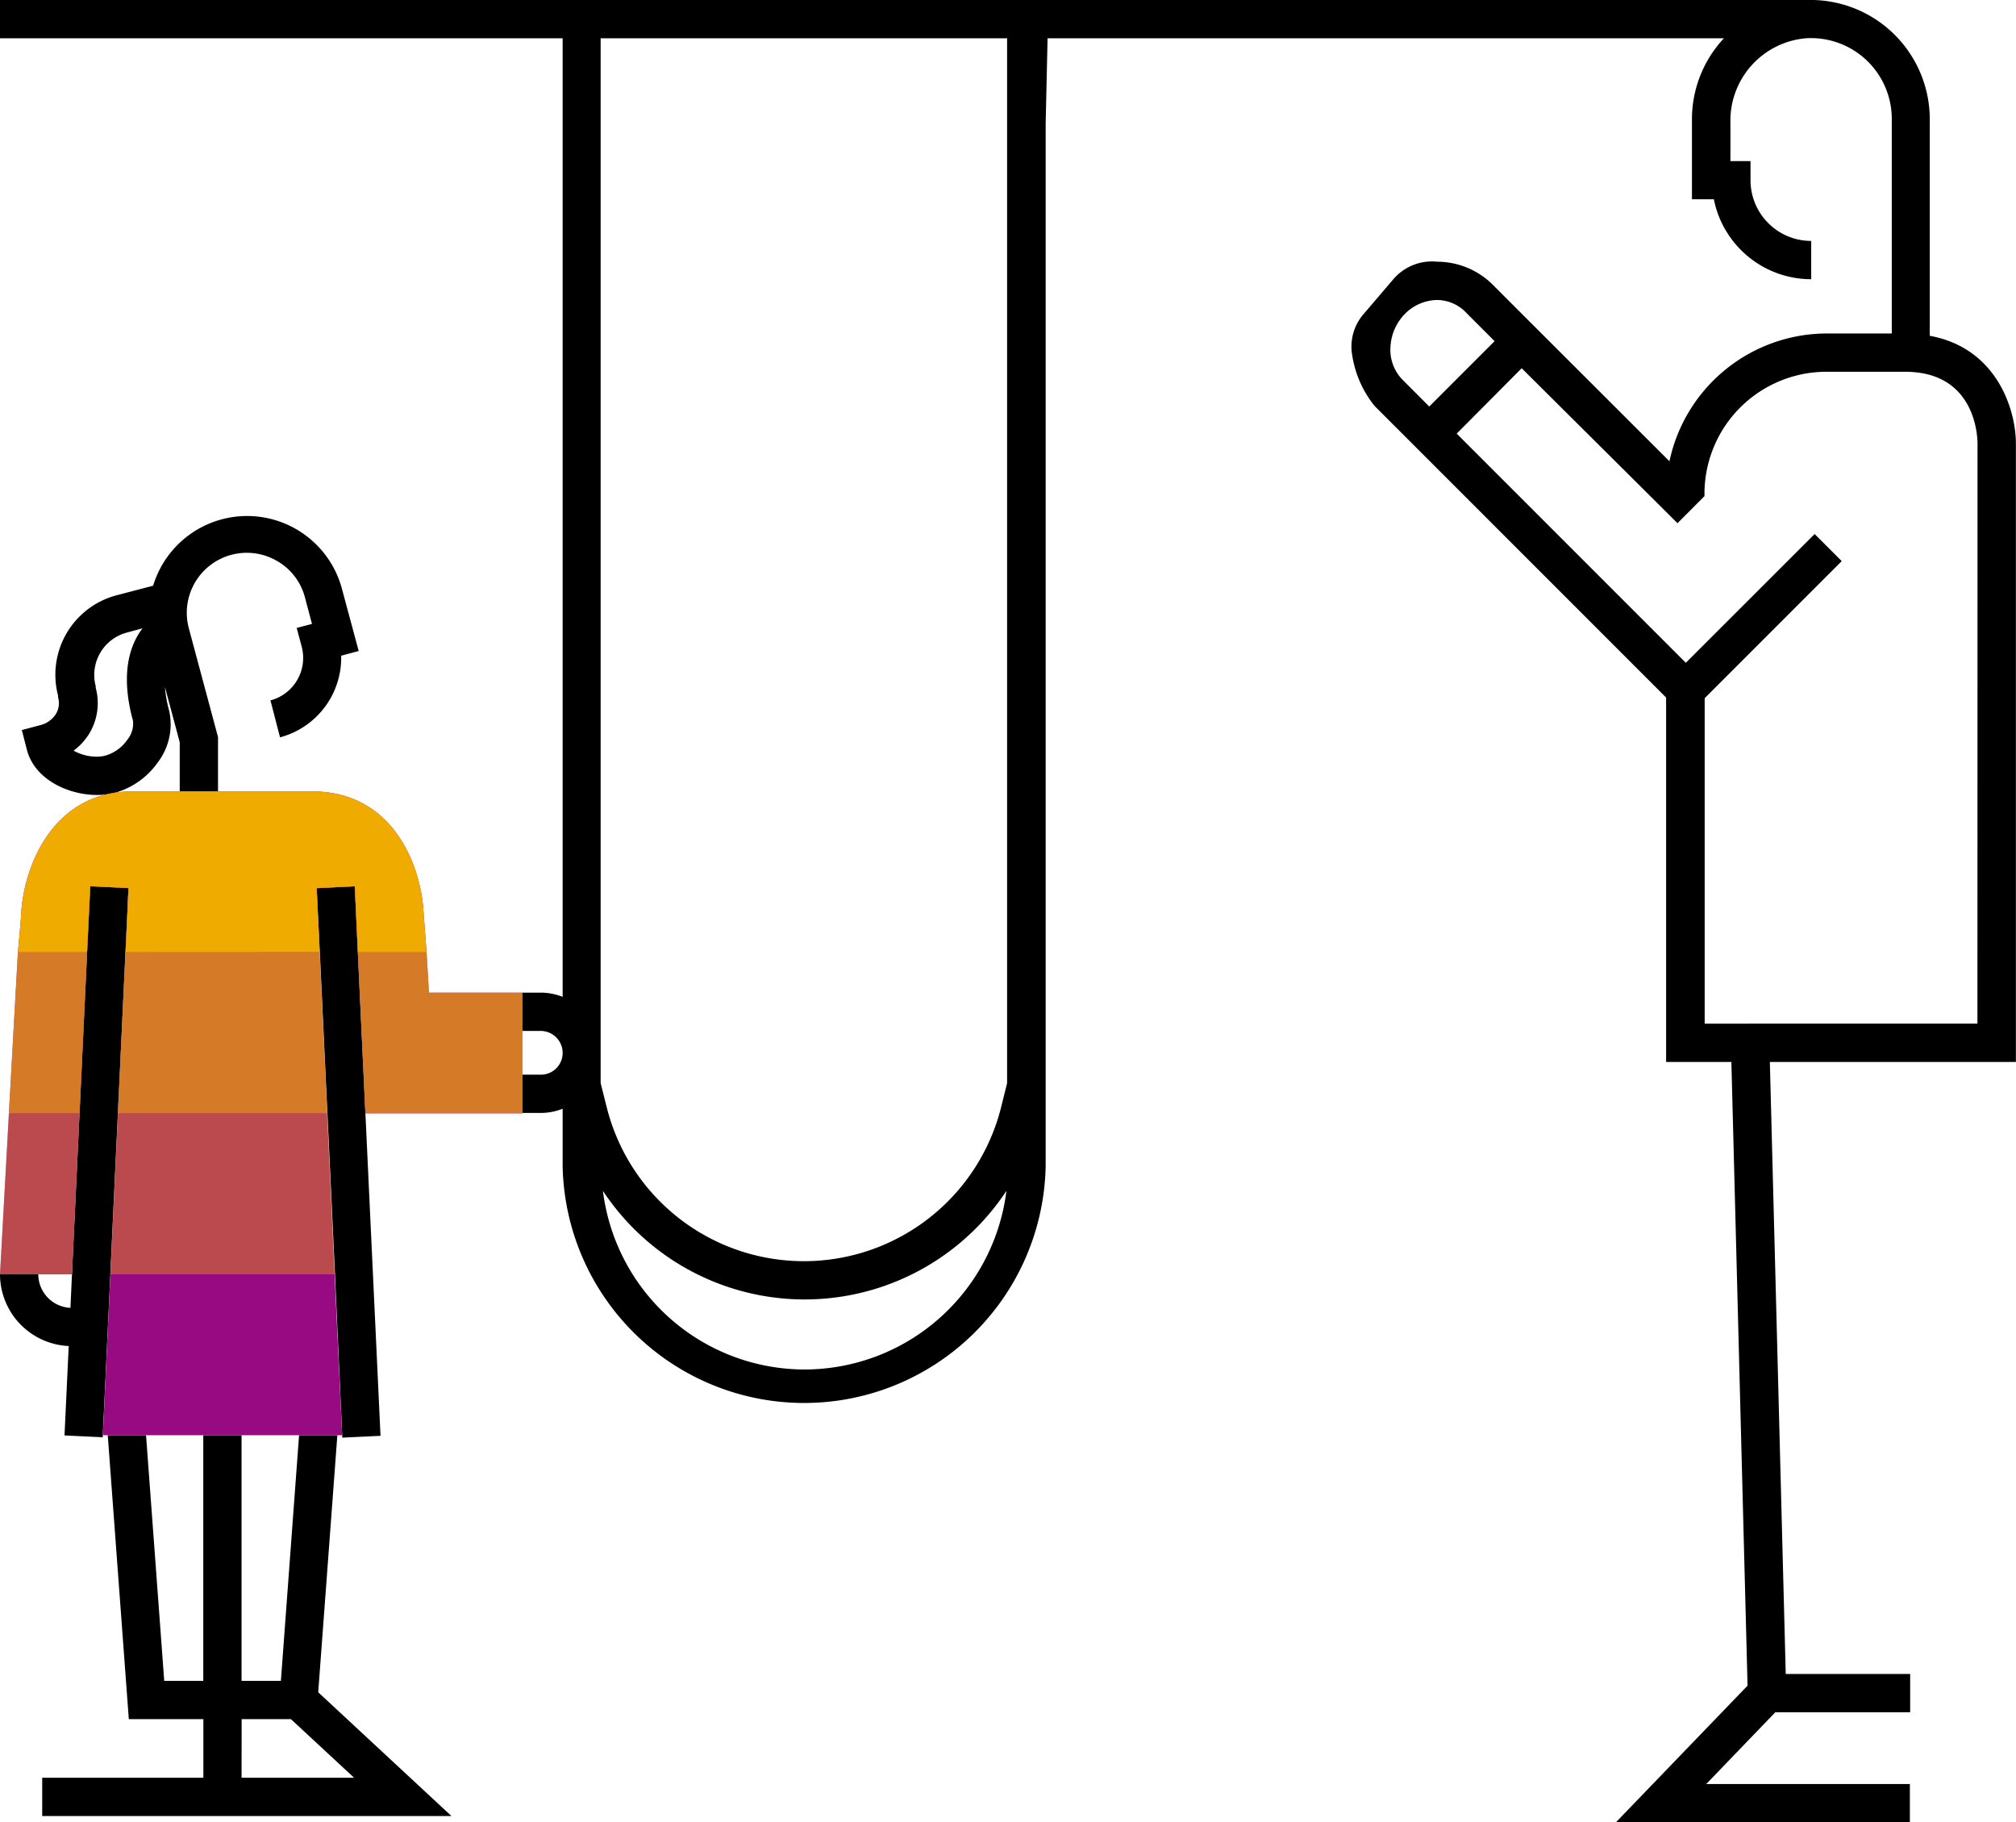
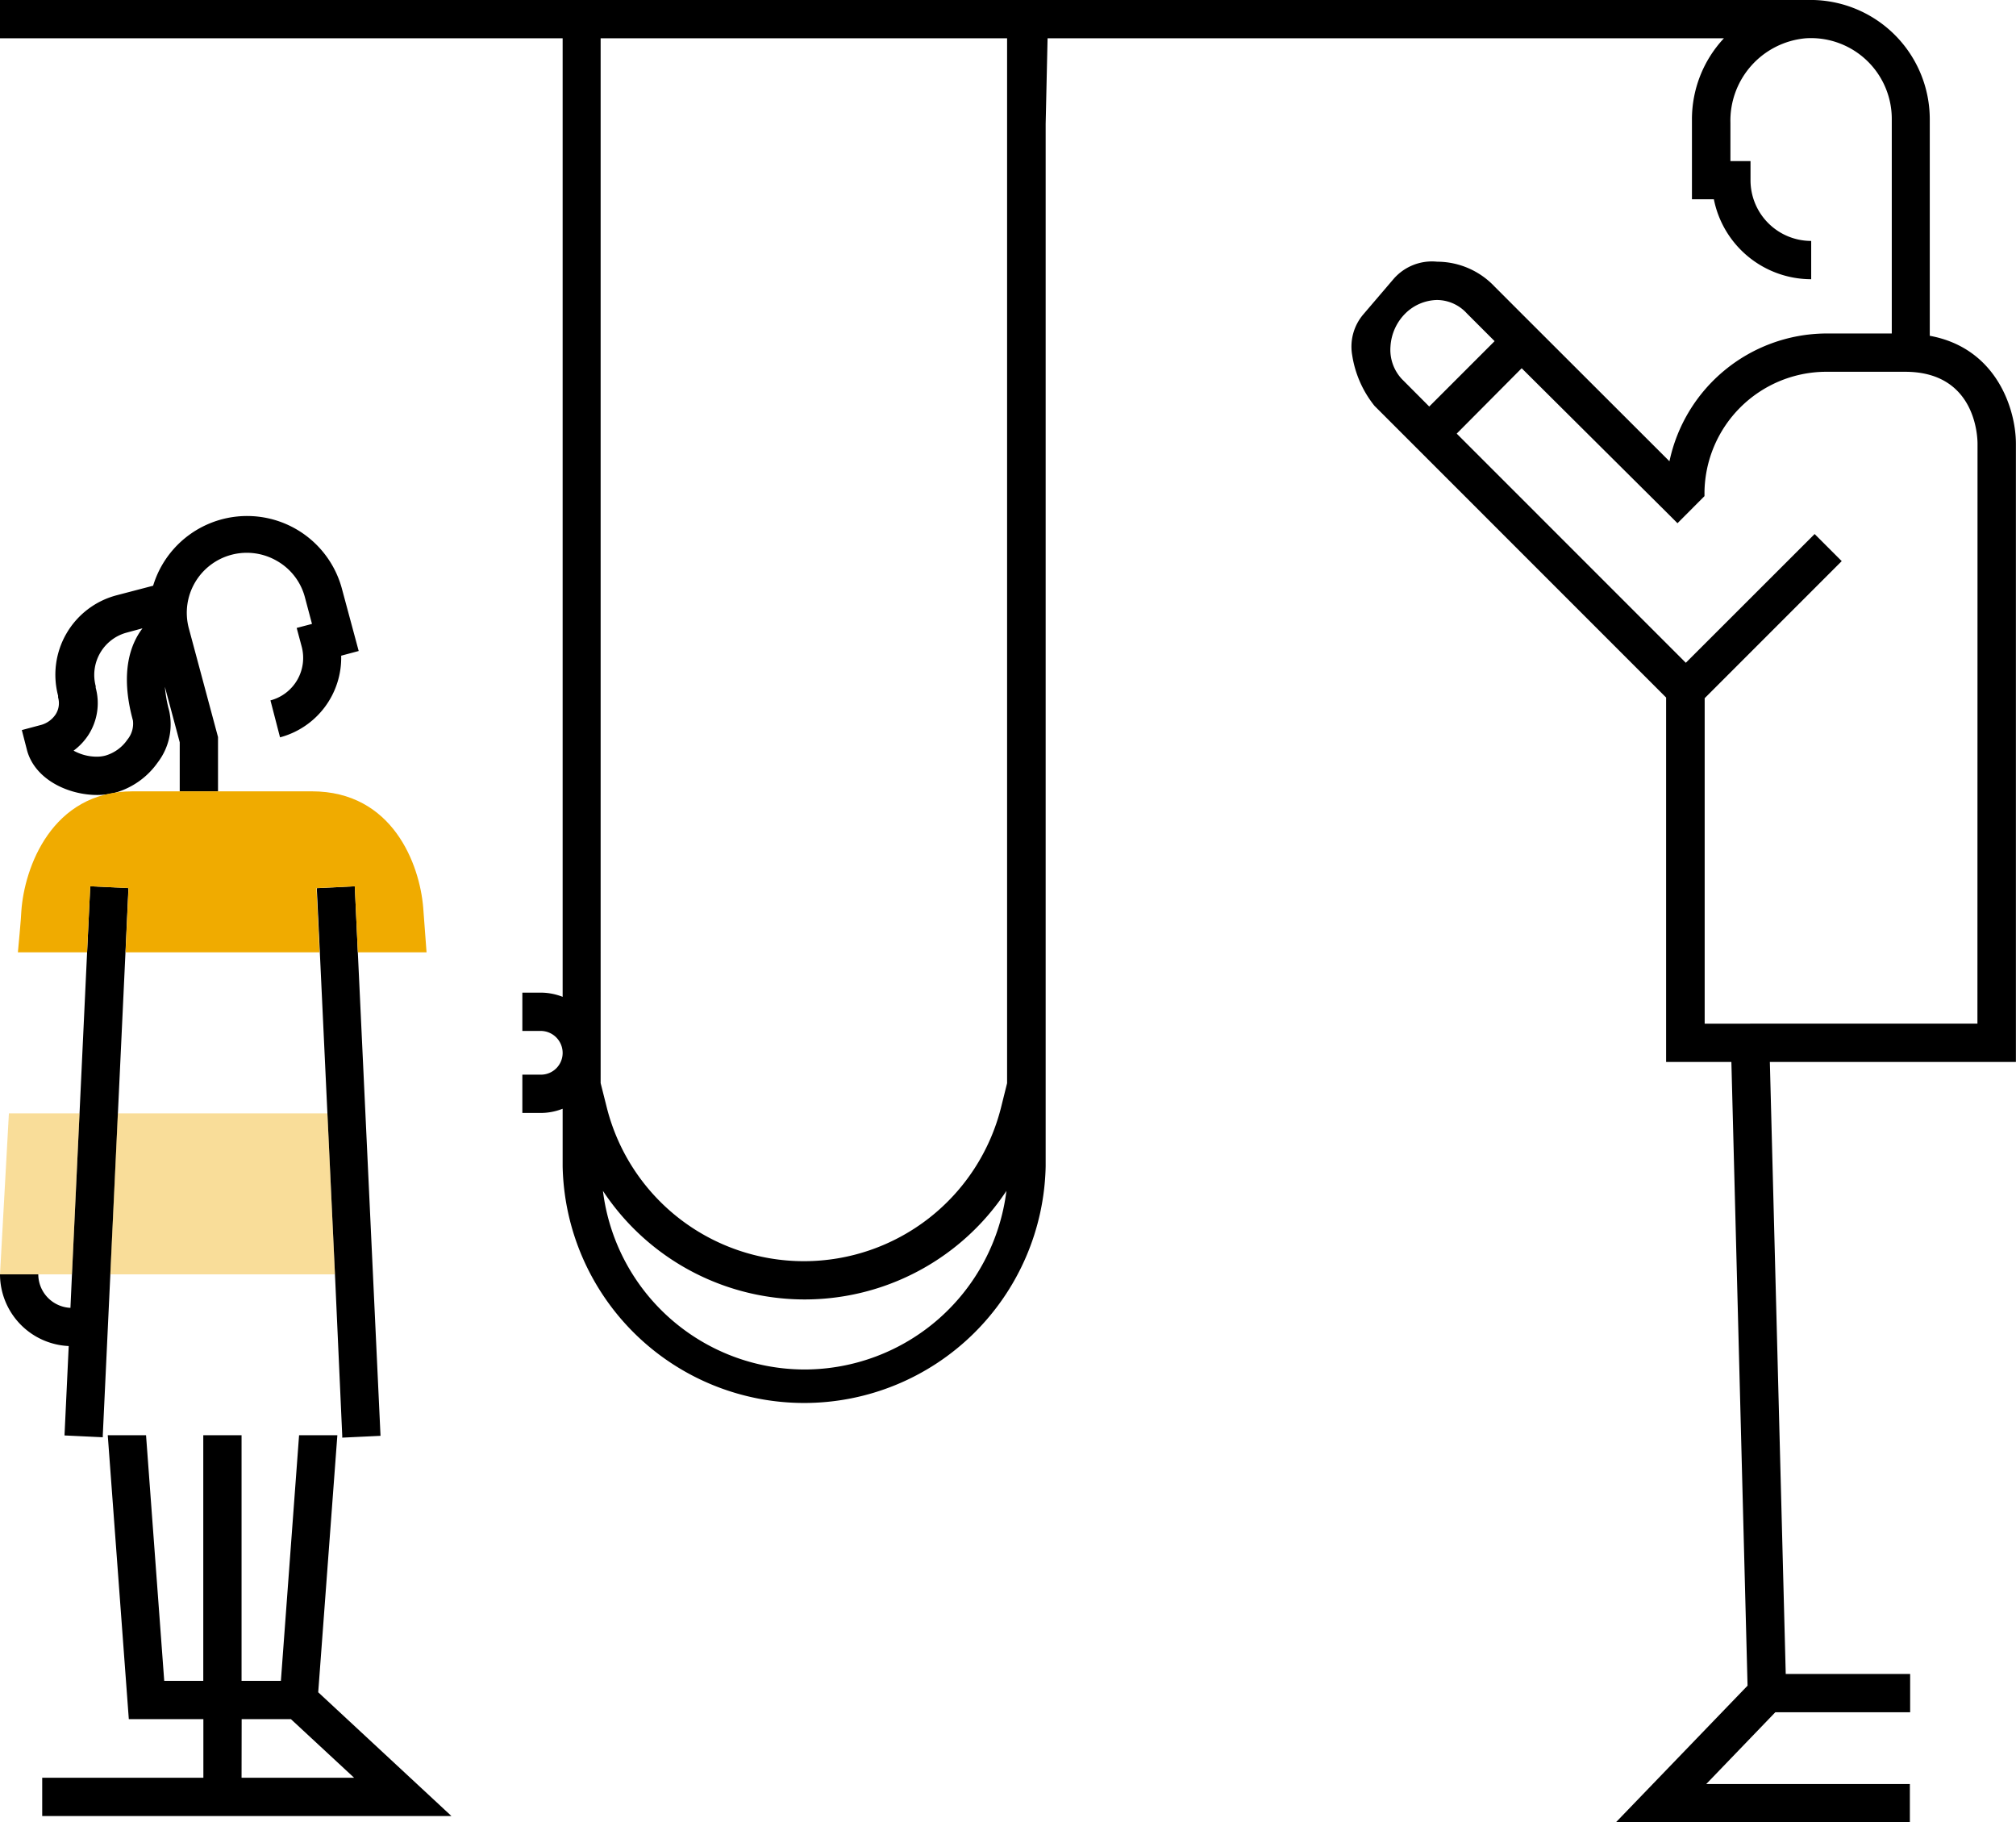
<svg xmlns="http://www.w3.org/2000/svg" viewBox="0 0 210.65 190.38">
  <defs>
    <style>.cls-1{fill:#970a82;}.cls-2,.cls-3,.cls-4{fill:#f0ab00;}.cls-3{opacity:0.7;}.cls-4{opacity:0.4;}</style>
  </defs>
  <title>Icon_Childcare</title>
  <g id="Layer_2" data-name="Layer 2">
    <g id="_40_band" data-name="40% band">
      <path d="M33.25,176.79l2-26.85h-4l-1.9,25.66H25.24V149.94h-4V175.6H17.16l-1.9-25.66h-4l2.2,29.66h7.79v6.12H4.41v4H47.17Zm-8,2.81H30.4L37,185.72H25.24ZM13.42,92.78l-.31,6.71h0l-.79,16.82h0l-.79,16.82-.79,16.81v.21l-4-.19.44-9.34A7.52,7.52,0,0,1,0,133.13H4a3.52,3.52,0,0,0,3.36,3.5l.16-3.5.79-16.82h0L9.1,99.49h0l.33-6.9Zm23.65-.19.32,6.9h0l.79,16.81h0L39.76,150l-4,.19v-.21L35,133.13l-.79-16.82h0l-.79-16.81h0l-.32-6.71ZM10.15,83.05a7.5,7.5,0,0,0,1.93-.25,8.15,8.15,0,0,0,4.41-3.16,6.54,6.54,0,0,0,1.18-5.41,13.58,13.58,0,0,1-.44-2.48c.65,2.44,1.34,5,1.55,5.8v5.12h4V77L19.72,65.6a6.27,6.27,0,0,1,9.22-7,6.18,6.18,0,0,1,2.92,3.8l.74,2.78-1.6.42.52,1.94a4.59,4.59,0,0,1-3.26,5.63l1,3.86a8.61,8.61,0,0,0,6.39-8.53l1.83-.49-1.79-6.64A10.26,10.26,0,0,0,16,61.19l-3.82,1A8.58,8.58,0,0,0,6.07,72.68l0,.18a2.16,2.16,0,0,1-.25,1.76,2.69,2.69,0,0,1-1.63,1.14l-1.91.51.56,2.17C3.7,81.46,7.15,83.05,10.15,83.05Zm-.9-6.29A6.14,6.14,0,0,0,10,71.85l0-.17a4.58,4.58,0,0,1,3.23-5.59l1.66-.45c-1.24,1.62-2.38,4.59-1,9.63a2.64,2.64,0,0,1-.58,2A4.21,4.21,0,0,1,11,78.94a3.5,3.5,0,0,1-.89.11,5,5,0,0,1-2.42-.63A6.33,6.33,0,0,0,9.25,76.76ZM84,143.07A21.26,21.26,0,0,1,63,124.41a25.26,25.26,0,0,0,42.16,0A21.28,21.28,0,0,1,84,143.07Zm21.23-29.91-.63,2.53a21.24,21.24,0,0,1-41.2,0l-.64-2.54V4h42.47Zm37.25-80.35a5.19,5.19,0,0,0-1.19,4.3,11.17,11.17,0,0,0,2.33,5.29l3.21,3.21h0l27.26,27.26v38.07h6.82l1.69,65.16-13.76,14.28h30.72v-4H178.28l7.22-7.5h14.09v-4h-13l-1.66-63.94h25.71V46.36c0-3.58-2-10-9-11.28V12.46A12.47,12.47,0,0,0,189.5,0H0V4H58.79V104.14a6.28,6.28,0,0,0-2.3-.44H54.58v4h1.91a2.3,2.3,0,0,1,2.3,2.3v0a2.27,2.27,0,0,1-2.27,2.27H54.58v4h1.91a6.28,6.28,0,0,0,2.3-.44v6a25.24,25.24,0,0,0,50.47,0V12.94l.2-8.94h70.67a12.38,12.38,0,0,0-3.34,8.46v8.36h2.29a10.38,10.38,0,0,0,10.17,8.35v-4a6.34,6.34,0,0,1-6.34-6.34v-2h-2.1v-4A8.64,8.64,0,0,1,188.67,4a8.44,8.44,0,0,1,9,8.42V34.84h-7a16.84,16.84,0,0,0-16.23,13.35L159.35,33.12h0l-3.18-3.18a8.27,8.27,0,0,0-6-2.6h0a5.31,5.31,0,0,0-4.58,1.83Zm4,6.79a4.48,4.48,0,0,1-1.19-3.4,5.31,5.31,0,0,1,1.57-3.47,4.85,4.85,0,0,1,3.28-1.39h0a4.25,4.25,0,0,1,3.13,1.4l2.9,2.9-6.83,6.83Zm60.14,67.34H178.12v-34l14.32-14.32-2.83-2.83L176.15,69.24,152.21,45.3,159,38.47,174.42,53.8l.86.86h0l2.82-2.83h0v-.41a12.75,12.75,0,0,1,12.57-12.58h8.4c7.35,0,7.56,6.75,7.56,7.52Z" />
-       <path class="cls-1" d="M54.58,103.7H44.82l-.25-4.21h0s-.29-3.93-.35-4.68c-.37-4.49-3.17-12.14-11.64-12.14H13.86c-8.47,0-11.32,8-11.63,12.51,0,.5-.36,4.31-.36,4.31h0L.93,116.31h0L0,133.13H7.52L9.43,92.59l4,.19-2.68,57.16h25L33.07,92.78l4-.19,1.11,23.72h16.4Z" />
      <path class="cls-2" d="M44.57,99.49s-.29-3.93-.35-4.68c-.37-4.49-3.17-12.14-11.64-12.14H13.86c-8.47,0-11.32,8-11.63,12.51,0,.5-.36,4.31-.36,4.31H9.1l.33-6.9,4,.19-.31,6.71H33.39l-.32-6.71,4-.19.32,6.9Z" />
-       <path class="cls-3" d="M9.1,99.49l-.79,16.82H.93l.94-16.82Zm45.48,4.21H44.82l-.25-4.21H37.39l.79,16.81h16.4ZM13.11,99.49l-.79,16.82H34.18l-.79-16.81Z" />
      <path class="cls-4" d="M8.31,116.31l-.79,16.82H0l.93-16.82Zm4,0-.79,16.82H35l-.79-16.82Z" />
    </g>
  </g>
</svg>